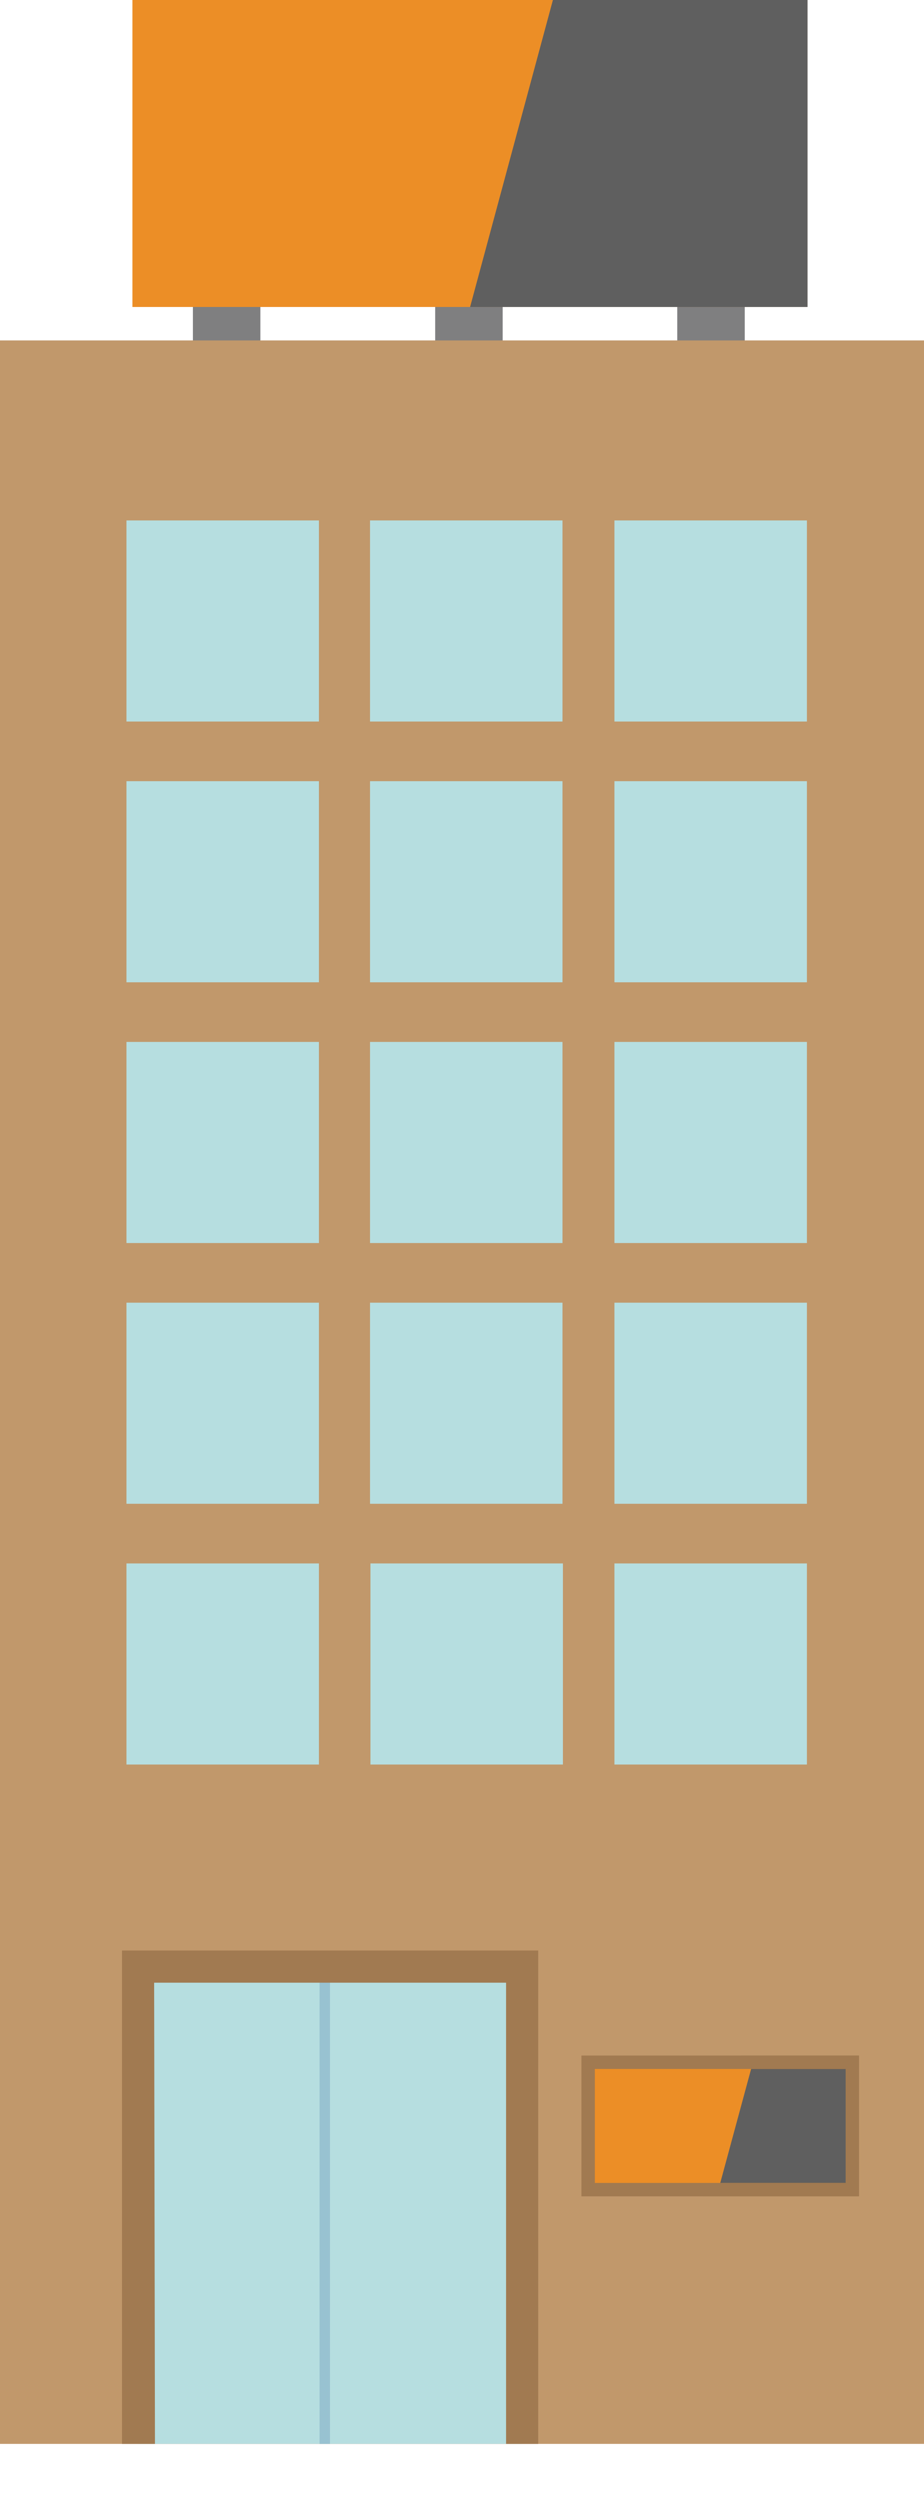
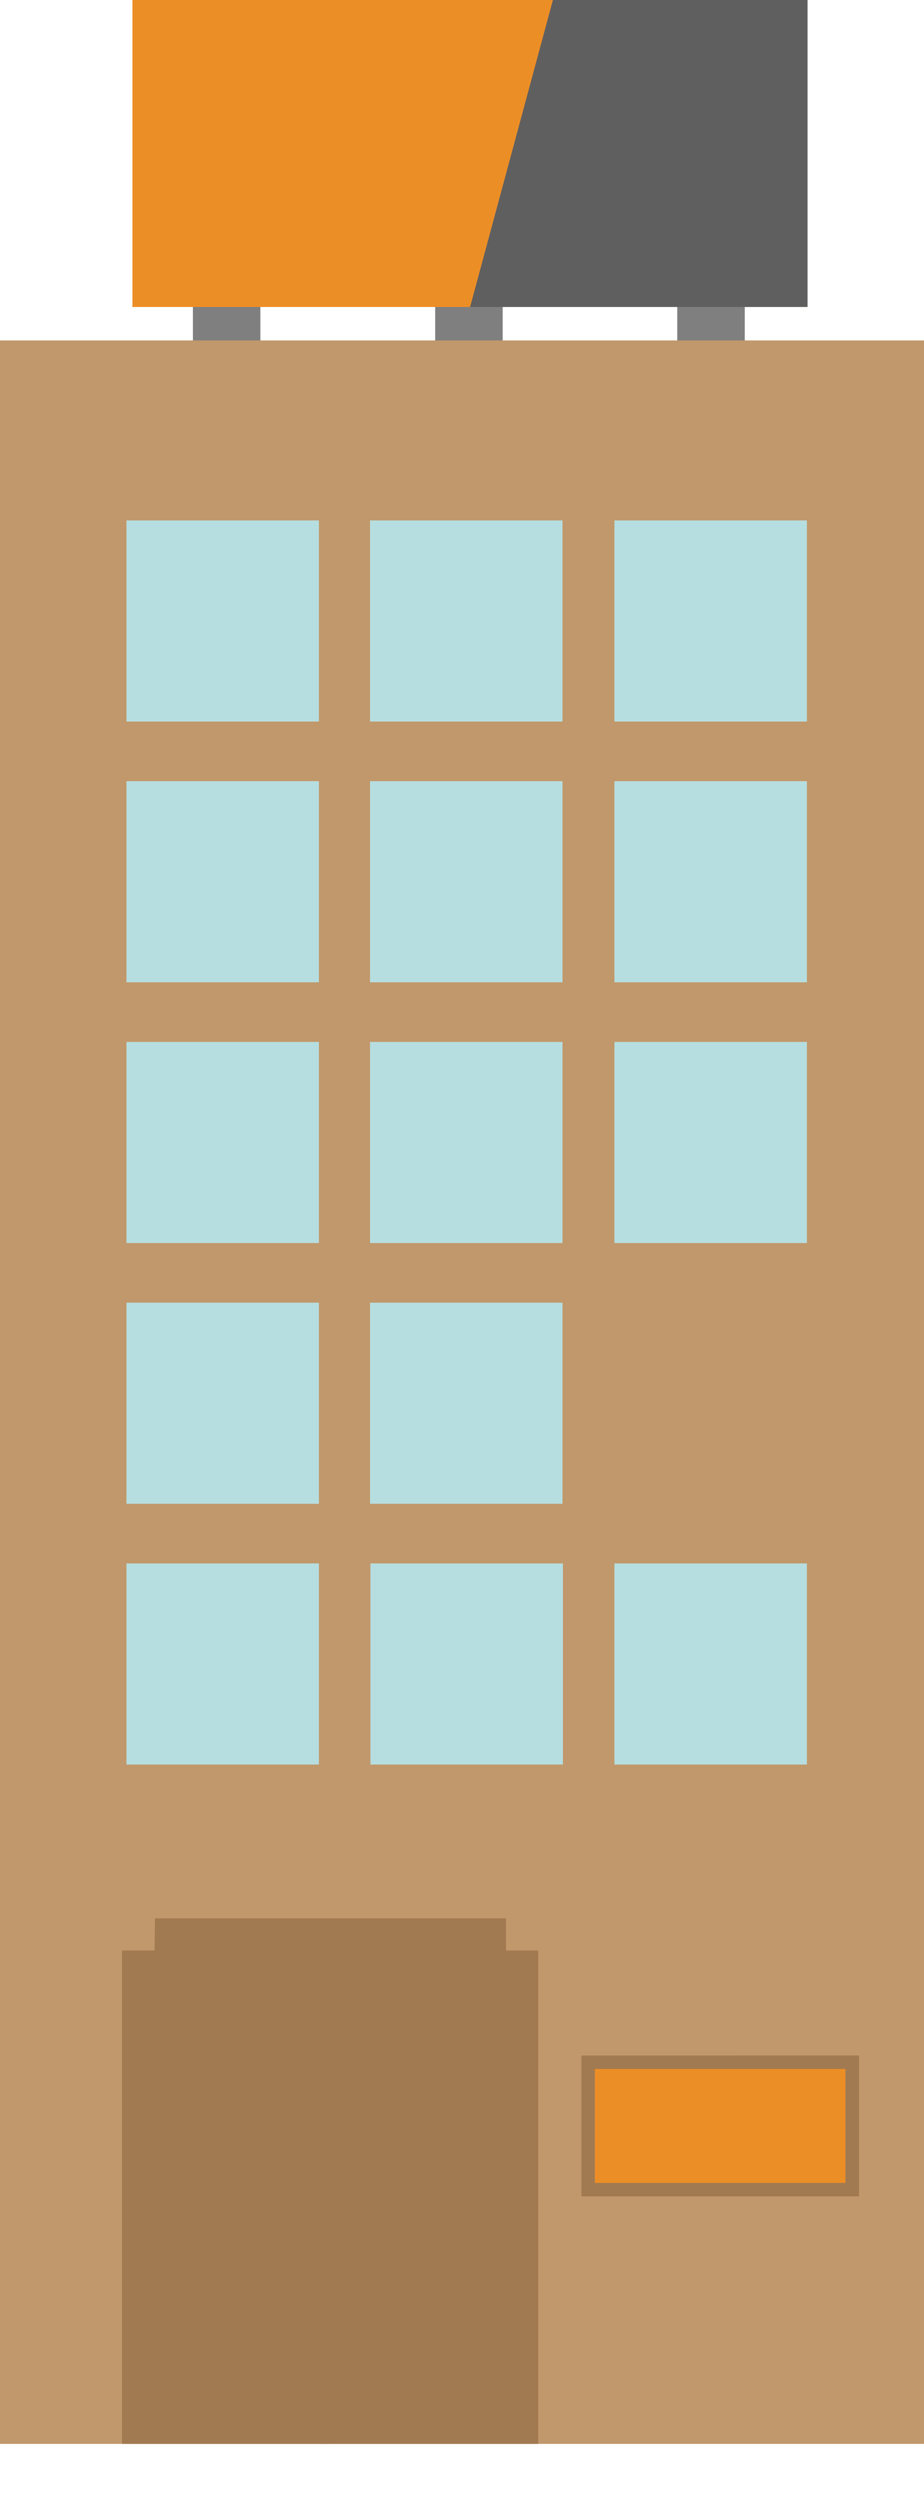
<svg xmlns="http://www.w3.org/2000/svg" width="43.4" height="117.36" viewBox="0 0 43.4 117.36">
  <defs>
    <style>.cls-1,.cls-10{fill:none;}.cls-2{fill:#7f7f80;}.cls-3{fill:#ec8e26;}.cls-4{fill:#5f5f5f;}.cls-5{fill:#c1986b;}.cls-6{fill:#b6dee0;}.cls-7{clip-path:url(#clip-path);}.cls-8{fill:#98c2d1;}.cls-9{fill:#a17a51;}.cls-10{stroke:#a17a51;stroke-width:1.26px;}</style>
    <clipPath id="clip-path">
      <rect class="cls-1" x="3.55" y="87.29" width="22.87" height="27.43" />
    </clipPath>
  </defs>
  <g id="レイヤー_2" data-name="レイヤー 2">
    <g id="コンテンツ">
      <rect class="cls-2" x="9.06" y="13.63" width="3.17" height="4.16" />
      <rect class="cls-2" x="31.81" y="13.63" width="3.17" height="4.16" />
      <rect class="cls-2" x="20.44" y="13.63" width="3.17" height="4.16" />
      <rect class="cls-3" x="6.22" width="31.7" height="14.41" />
      <polygon class="cls-4" points="37.93 14.41 22.08 14.41 25.97 0 37.93 0 37.93 14.41" />
      <rect class="cls-5" y="15.98" width="43.4" height="98.74" />
      <rect class="cls-6" x="5.94" y="61.15" width="9.04" height="9.44" />
      <rect class="cls-6" x="17.38" y="61.15" width="9.04" height="9.44" />
      <rect class="cls-6" x="5.94" y="73.39" width="9.04" height="9.44" />
      <rect class="cls-6" x="17.4" y="73.39" width="9.04" height="9.44" />
-       <rect class="cls-6" x="28.86" y="61.15" width="9.04" height="9.44" />
      <rect class="cls-6" x="5.94" y="48.91" width="9.04" height="9.44" />
      <rect class="cls-6" x="17.38" y="48.91" width="9.04" height="9.44" />
      <rect class="cls-6" x="28.86" y="48.91" width="9.04" height="9.44" />
      <rect class="cls-6" x="5.94" y="36.67" width="9.04" height="9.44" />
      <rect class="cls-6" x="17.38" y="36.67" width="9.04" height="9.44" />
      <rect class="cls-6" x="28.86" y="36.67" width="9.04" height="9.44" />
      <rect class="cls-6" x="5.94" y="24.43" width="9.04" height="9.44" />
      <rect class="cls-6" x="17.38" y="24.43" width="9.04" height="9.44" />
      <rect class="cls-6" x="28.86" y="24.43" width="9.04" height="9.44" />
      <rect class="cls-6" x="28.86" y="73.39" width="9.04" height="9.44" />
      <g class="cls-7">
-         <rect class="cls-6" x="6.48" y="92.31" width="18.04" height="24.3" />
        <rect class="cls-8" x="15.01" y="92.31" width="0.49" height="24.67" />
-         <path class="cls-9" d="M25.28,117.36H5.73V91.56H25.28Zm-18-1.51H23.77V93.07H7.24Z" />
+         <path class="cls-9" d="M25.28,117.36H5.73V91.56H25.28m-18-1.51H23.77V93.07H7.24Z" />
      </g>
      <rect class="cls-10" x="27.94" y="97.12" width="11.77" height="5.35" />
      <polygon class="cls-10" points="39.72 102.47 33.83 102.47 35.28 97.12 39.72 97.12 39.72 102.47" />
      <rect class="cls-3" x="27.94" y="97.12" width="11.77" height="5.35" />
-       <polygon class="cls-4" points="39.72 102.47 33.83 102.47 35.28 97.12 39.72 97.12 39.72 102.47" />
    </g>
  </g>
</svg>